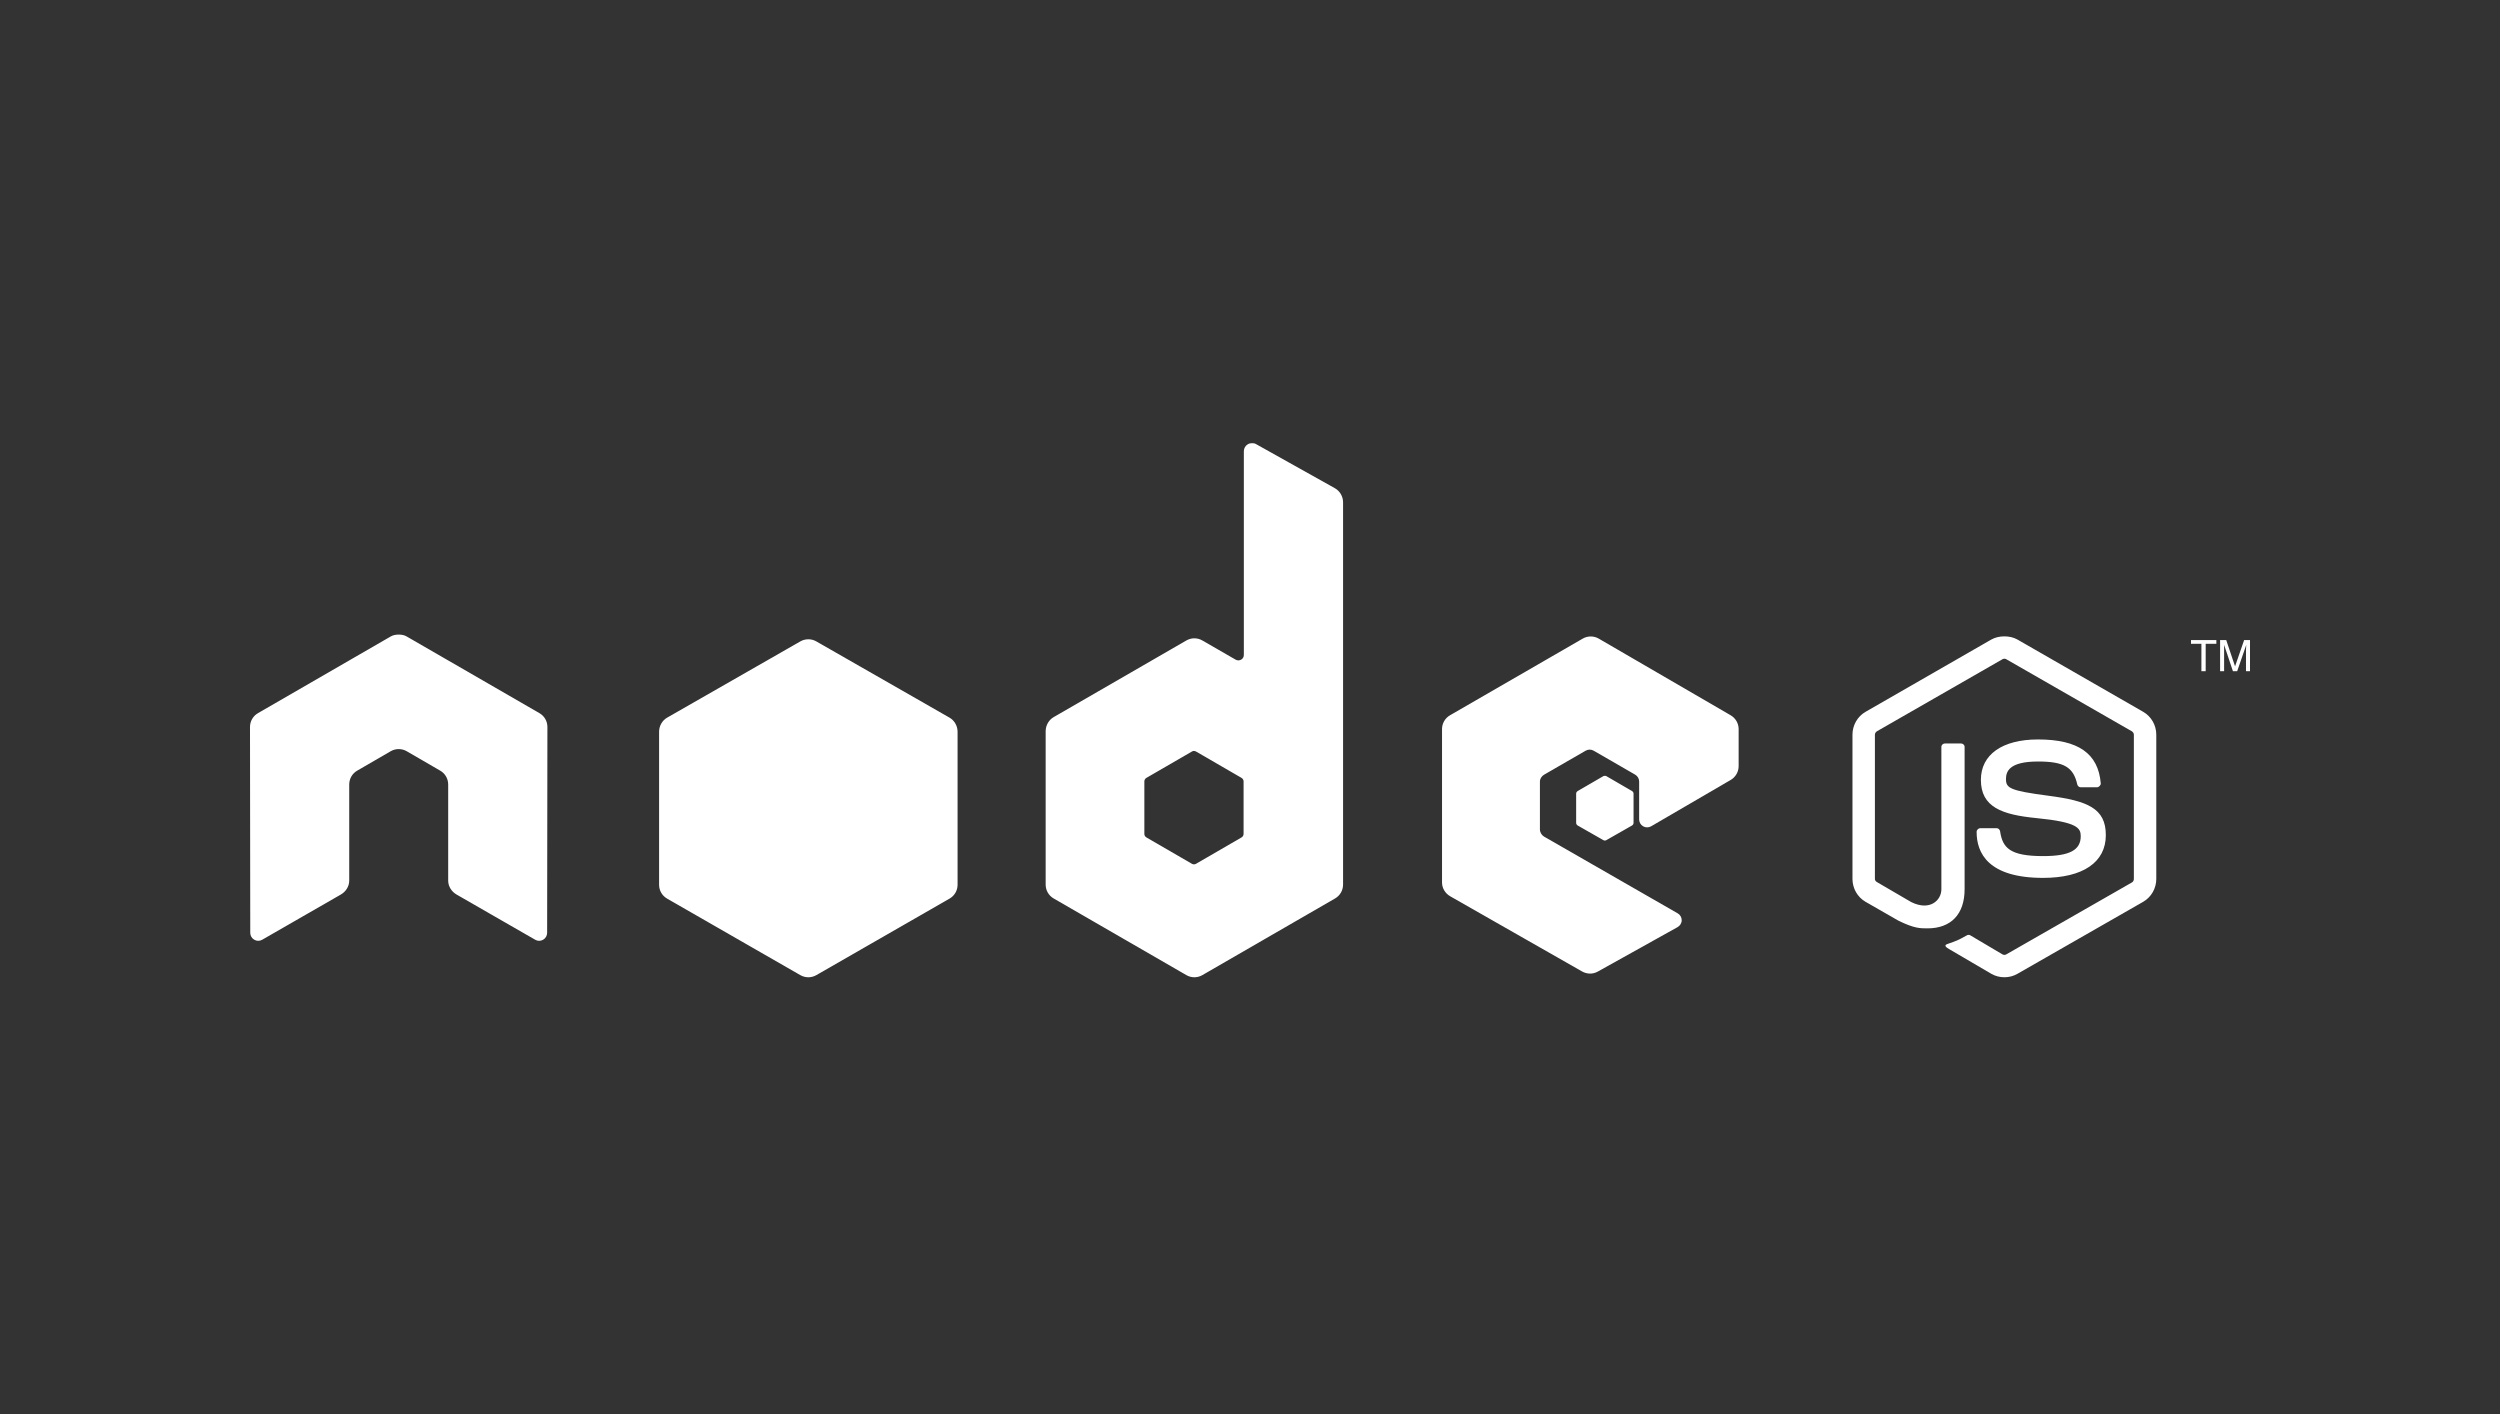
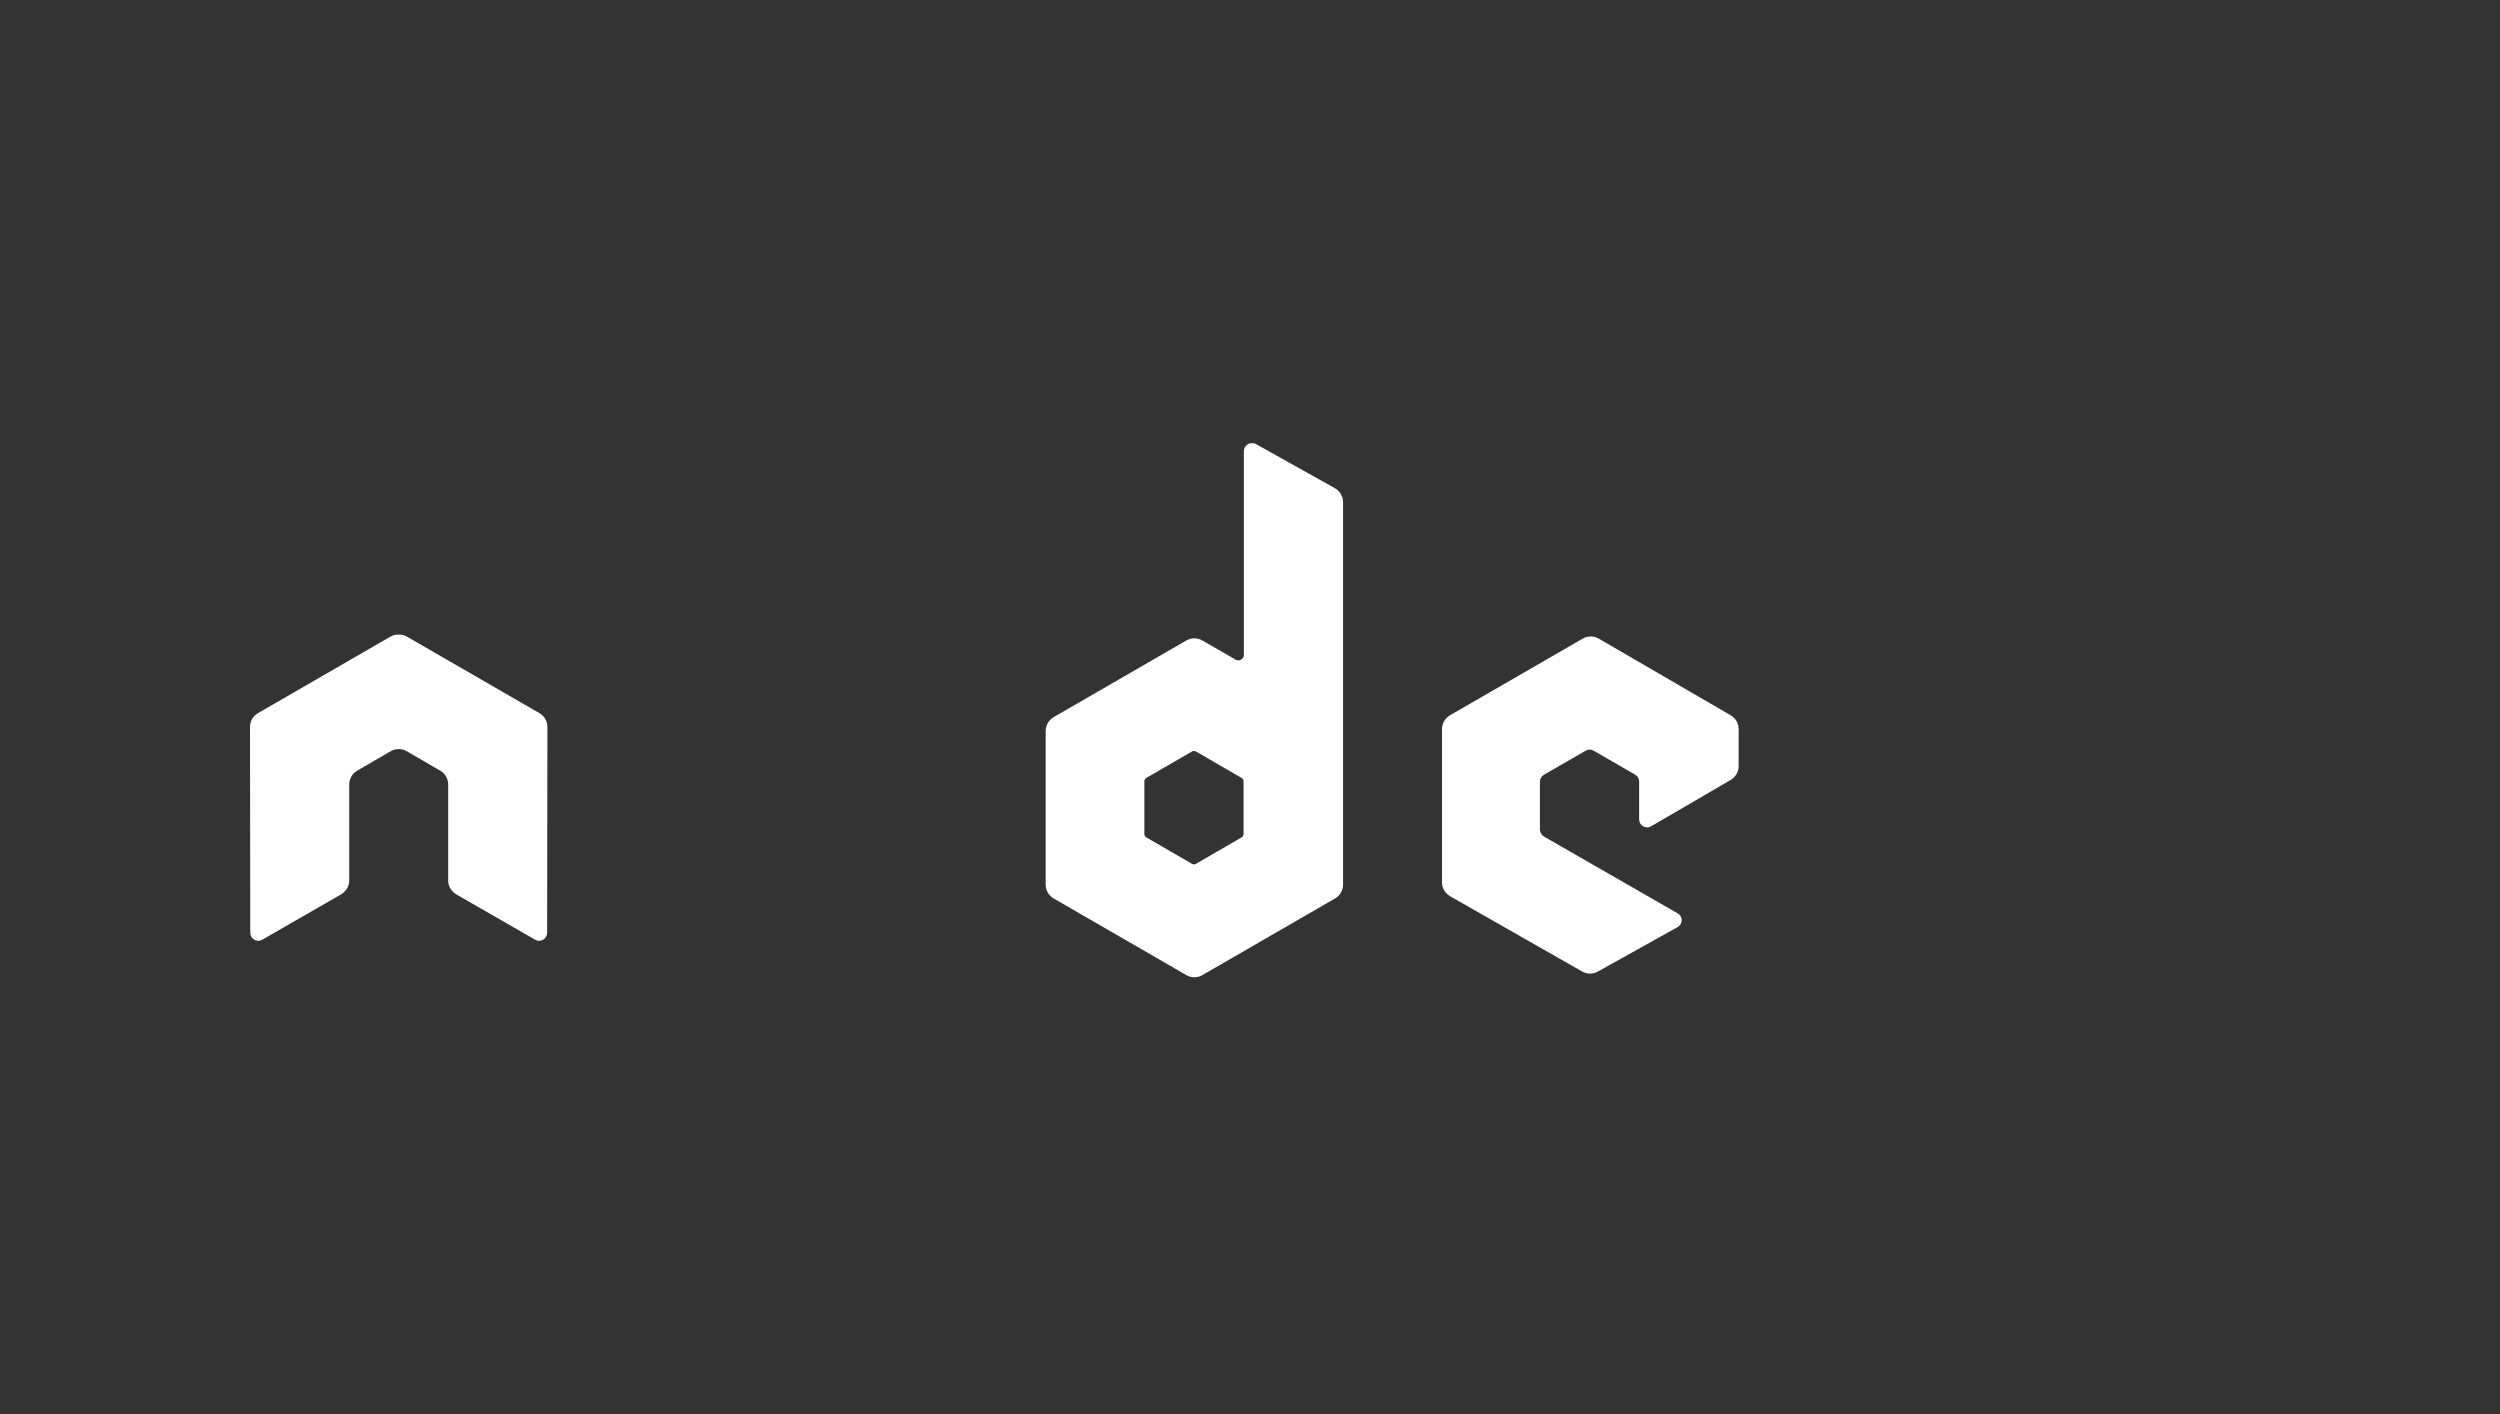
<svg xmlns="http://www.w3.org/2000/svg" width="380" height="215" viewBox="0 0 380 215" fill="none">
  <rect x="0" y="0" width="380" height="215" fill="#333333" stroke="none" />
  <path fill-rule="evenodd" clip-rule="evenodd" d="M190.277 67.364C190.068 67.366 189.857 67.416 189.671 67.526C189.298 67.744 189.064 68.146 189.064 68.578V99.536C189.064 99.84 188.923 100.112 188.66 100.264C188.396 100.417 188.075 100.417 187.811 100.264L182.756 97.351C182.003 96.916 181.083 96.916 180.33 97.351L160.153 109.005C159.399 109.441 158.94 110.279 158.94 111.15V134.46C158.94 135.33 159.4 136.128 160.153 136.564L180.33 148.219C181.085 148.654 182.002 148.654 182.756 148.219L202.933 136.564C203.687 136.128 204.146 135.33 204.146 134.46V76.348C204.146 75.464 203.664 74.634 202.893 74.203L190.884 67.485C190.695 67.38 190.486 67.361 190.277 67.364ZM60.482 96.46C60.097 96.476 59.735 96.543 59.39 96.743L39.213 108.398C38.461 108.833 38 109.626 38 110.503L38.04 141.784C38.04 142.219 38.265 142.623 38.647 142.837C39.022 143.061 39.486 143.061 39.86 142.837L51.829 135.957C52.587 135.506 53.082 134.722 53.082 133.853V119.244C53.082 118.372 53.54 117.573 54.295 117.139L59.39 114.185C59.77 113.965 60.178 113.862 60.603 113.862C61.019 113.862 61.446 113.965 61.816 114.185L66.911 117.139C67.666 117.573 68.124 118.372 68.124 119.244V133.853C68.124 134.722 68.624 135.511 69.377 135.957L81.346 142.837C81.722 143.061 82.186 143.061 82.559 142.837C82.93 142.623 83.165 142.219 83.165 141.784L83.206 110.503C83.206 109.626 82.75 108.833 81.993 108.398L61.816 96.743C61.475 96.543 61.112 96.476 60.724 96.46H60.482ZM241.791 96.743C241.369 96.743 240.956 96.85 240.578 97.067L220.401 108.722C219.647 109.158 219.188 109.955 219.188 110.826V134.136C219.188 135.012 219.681 135.807 220.441 136.24L240.457 147.652C241.196 148.075 242.098 148.106 242.842 147.692L254.973 140.934C255.358 140.72 255.618 140.321 255.62 139.882C255.622 139.442 255.393 139.048 255.013 138.83L234.715 127.175C234.335 126.958 234.068 126.519 234.068 126.082V118.798C234.068 118.363 234.338 117.963 234.715 117.746L241.023 114.104C241.398 113.886 241.859 113.886 242.236 114.104L248.544 117.746C248.92 117.963 249.15 118.363 249.15 118.798V124.545C249.15 124.981 249.38 125.379 249.757 125.597C250.135 125.815 250.593 125.816 250.97 125.597L263.06 118.555C263.81 118.119 264.273 117.32 264.273 116.451V110.826C264.273 109.957 263.812 109.158 263.06 108.722L243.004 97.067C242.626 96.848 242.213 96.744 241.791 96.743ZM181.462 114.145C181.568 114.145 181.691 114.171 181.786 114.225L188.7 118.231C188.888 118.34 189.024 118.541 189.024 118.757V126.77C189.024 126.988 188.889 127.188 188.7 127.296L181.786 131.302C181.598 131.41 181.368 131.41 181.179 131.302L174.265 127.296C174.077 127.187 173.942 126.988 173.942 126.77V118.757C173.942 118.541 174.077 118.341 174.265 118.231L181.179 114.226C181.274 114.171 181.357 114.145 181.462 114.145Z" fill="white" />
-   <path fill-rule="evenodd" clip-rule="evenodd" d="M304.666 96.727C303.964 96.727 303.281 96.872 302.678 97.212L283.564 108.197C282.327 108.906 281.576 110.245 281.576 111.67V133.6C281.576 135.024 282.327 136.362 283.564 137.073L288.556 139.94C290.981 141.13 291.875 141.111 292.979 141.111C296.569 141.111 298.619 138.943 298.619 135.175V113.528C298.619 113.222 298.353 113.003 298.051 113.003H295.657C295.35 113.003 295.089 113.222 295.089 113.528V135.175C295.089 136.845 293.341 138.525 290.503 137.113L285.309 134.084C285.126 133.985 284.985 133.809 284.985 133.6V111.67C284.985 111.462 285.124 111.25 285.309 111.145L304.382 100.2C304.56 100.098 304.773 100.098 304.95 100.2L324.023 111.145C324.205 111.254 324.347 111.456 324.347 111.67V133.6C324.347 133.809 324.242 134.024 324.063 134.125L304.95 145.069C304.786 145.166 304.56 145.166 304.382 145.069L299.472 142.161C299.326 142.076 299.126 142.083 298.985 142.161C297.629 142.926 297.374 143.015 296.104 143.454C295.79 143.562 295.315 143.731 296.266 144.261L302.678 148.017C303.288 148.369 303.968 148.542 304.666 148.542C305.374 148.542 306.044 148.369 306.654 148.017L325.768 137.073C327.005 136.357 327.756 135.024 327.756 133.6V111.67C327.756 110.245 327.005 108.909 325.768 108.197L306.654 97.212C306.055 96.872 305.368 96.727 304.666 96.727ZM122.866 97.171C122.444 97.171 122.027 97.277 121.649 97.495L101.399 109.085C100.642 109.52 100.182 110.357 100.182 111.226V134.488C100.182 135.358 100.643 136.153 101.399 136.588L121.649 148.219C122.406 148.654 123.327 148.654 124.084 148.219L144.333 136.588C145.089 136.153 145.551 135.358 145.551 134.488V111.226C145.551 110.356 145.09 109.52 144.333 109.085L124.084 97.495C123.706 97.277 123.288 97.171 122.866 97.171ZM333.032 97.293V97.858H334.614V102.018H335.264V97.858H336.887V97.293H333.032ZM337.455 97.293V102.018H338.064V99.231C338.064 99.118 338.069 98.942 338.064 98.707C338.056 98.467 338.064 98.258 338.064 98.141V98.019L339.403 102.018H340.052L341.432 98.019C341.432 98.274 341.398 98.519 341.391 98.746C341.389 98.967 341.391 99.133 341.391 99.231V102.018H342V97.293H341.107L339.727 101.291L338.388 97.293L337.455 97.293ZM309.779 112.397C304.336 112.397 301.095 114.702 301.095 118.536C301.095 122.695 304.312 123.837 309.536 124.351C315.785 124.96 316.272 125.873 316.272 127.098C316.272 129.221 314.571 130.127 310.55 130.127C305.499 130.127 304.388 128.872 304.017 126.371C303.973 126.103 303.765 125.886 303.489 125.886H301.014C300.709 125.886 300.446 126.147 300.446 126.452C300.446 129.653 302.195 133.438 310.55 133.438C316.598 133.438 320.086 131.076 320.086 126.936C320.086 122.832 317.269 121.731 311.402 120.959C305.474 120.178 304.909 119.796 304.909 118.415C304.909 117.274 305.388 115.749 309.779 115.749C313.701 115.749 315.15 116.591 315.744 119.223C315.796 119.47 316.015 119.667 316.272 119.667H318.747C318.9 119.667 319.048 119.574 319.153 119.465C319.257 119.348 319.33 119.217 319.315 119.061C318.932 114.529 315.895 112.397 309.779 112.397ZM243.958 117.93C243.877 117.93 243.787 117.93 243.714 117.97L239.819 120.232C239.673 120.315 239.575 120.468 239.575 120.636V125.078C239.575 125.245 239.673 125.399 239.819 125.482L243.714 127.703C243.86 127.787 244.016 127.787 244.161 127.703L248.056 125.482C248.201 125.399 248.3 125.245 248.3 125.078V120.636C248.3 120.468 248.201 120.315 248.056 120.232L244.161 117.97C244.089 117.928 244.039 117.93 243.958 117.93Z" fill="white" />
</svg>